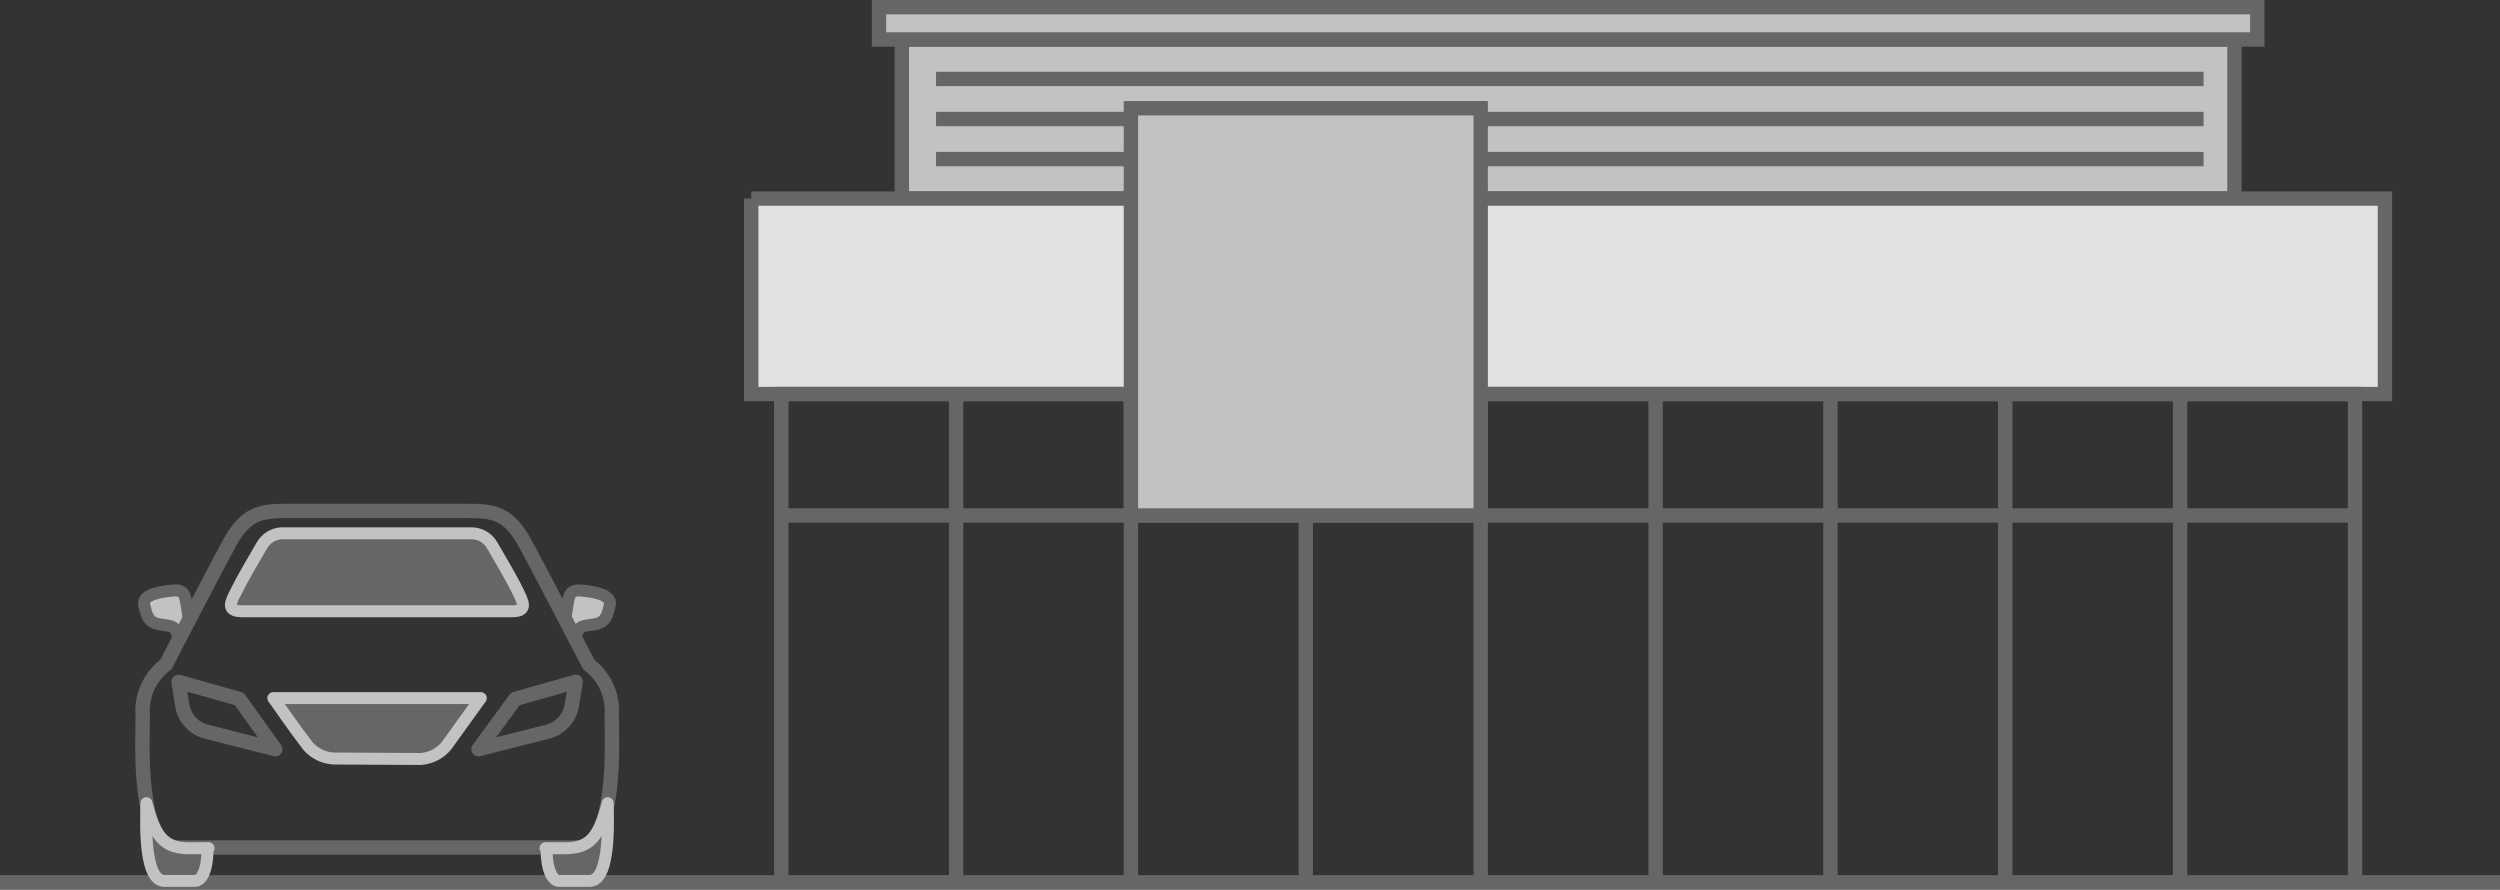
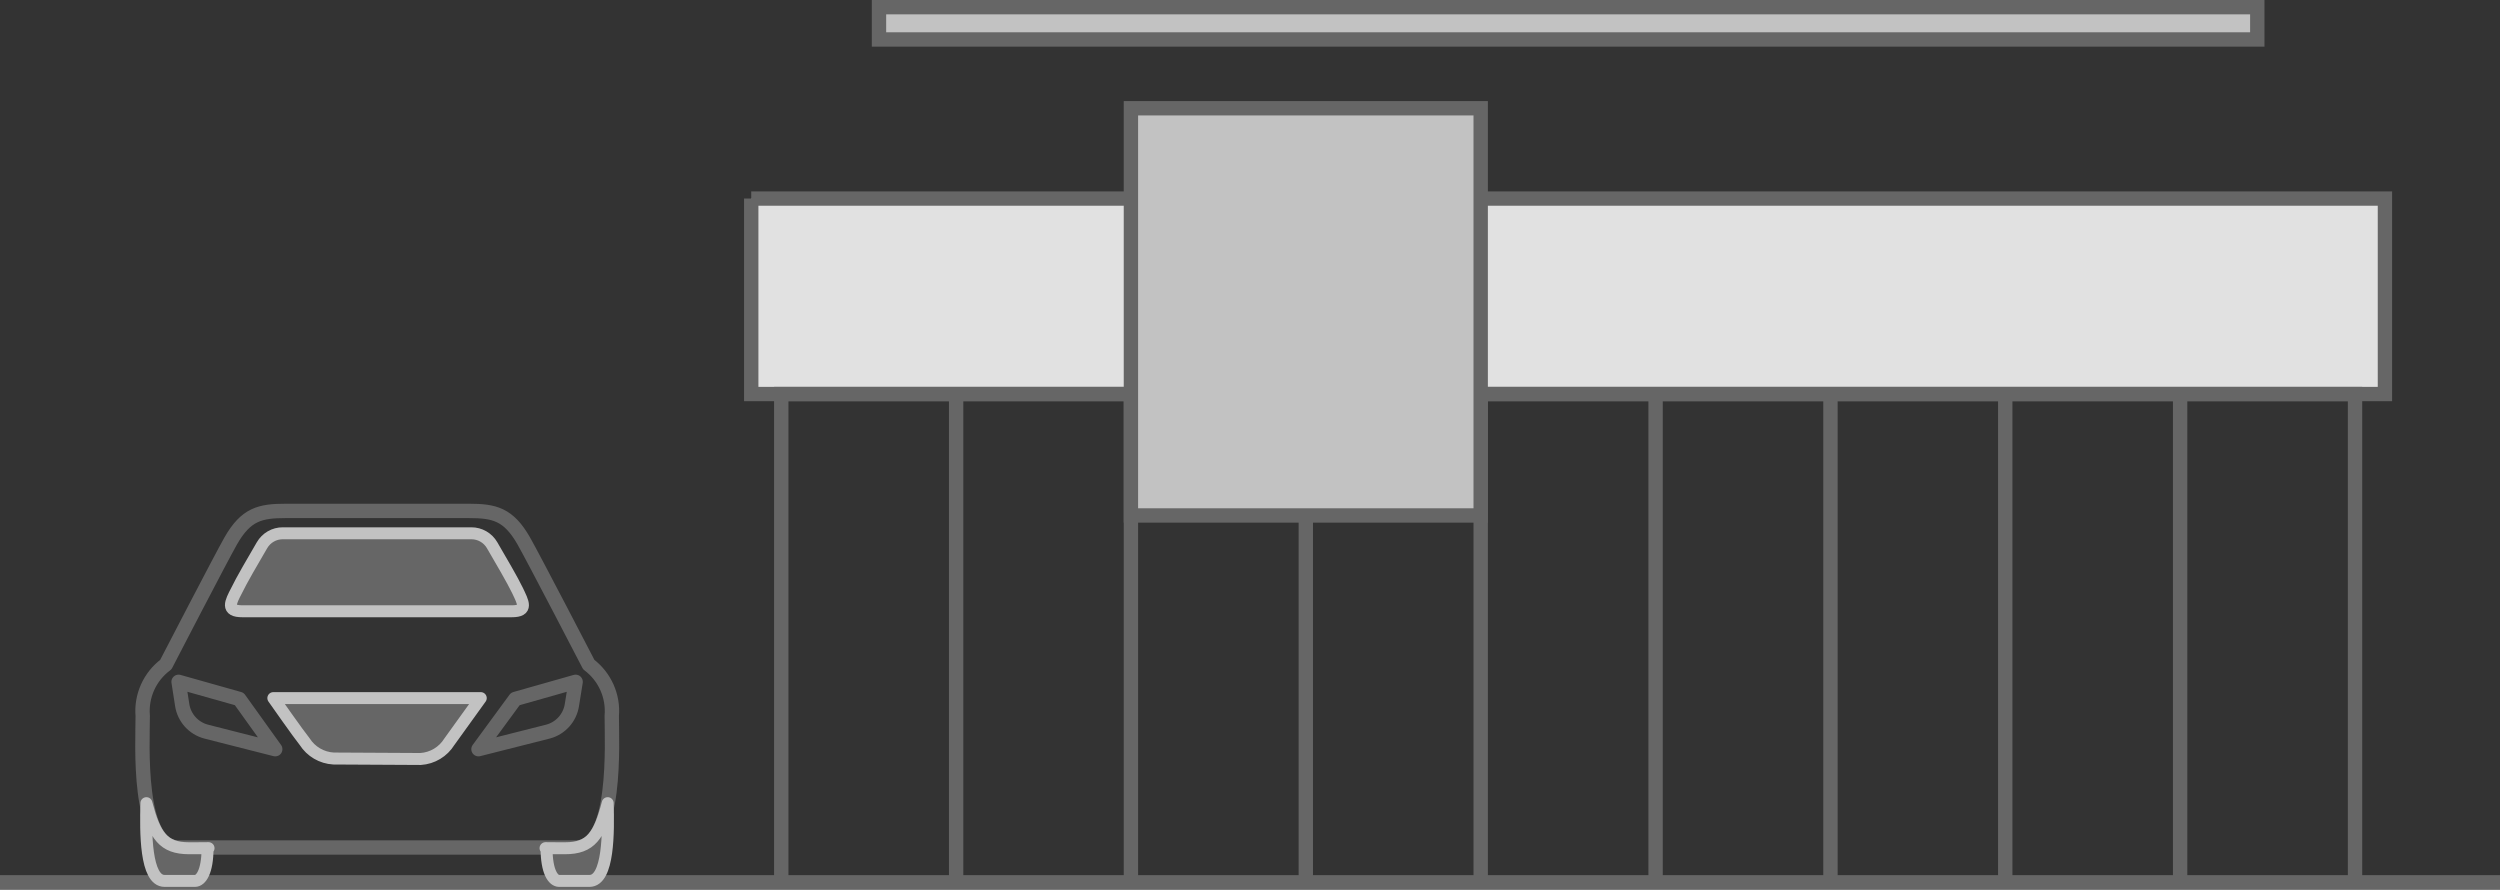
<svg xmlns="http://www.w3.org/2000/svg" id="b" data-name="レイヤー 2" width="137.333" height="48.864" viewBox="0 0 137.333 48.864">
  <rect x="0" y="0" width="137.333" height="48.864" fill="#333333" stroke="none" />
  <g id="c" data-name="contents">
    <g id="d" data-name="contents">
-       <path d="m49.541,2.169h73.204v8.733H49.541V2.169Z" fill="#c2c2c2" stroke="#666" stroke-miterlimit="10" stroke-width=".789" />
      <path d="m48.286.394h75.714v1.774H48.286V.394Z" fill="#c2c2c2" stroke="#666" stroke-miterlimit="10" stroke-width=".789" />
-       <path d="m51.42,4.337h69.629m-69.629,2.201h69.629m-69.629,2.201h69.629" fill="none" stroke="#666" stroke-miterlimit="10" stroke-width=".789" />
      <path d="m41.268,10.908h89.744v10.737H41.268v-10.737Z" fill="#e1e1e1" stroke="#666" stroke-miterlimit="10" stroke-width=".789" />
      <path d="m42.917,48.647v-27.001h86.452v27.001" fill="none" stroke="#666" stroke-miterlimit="10" stroke-width=".789" />
      <path d="m52.524,21.521v26.949m9.601-26.949v26.949m9.607-26.949v26.949m9.607-26.949v26.949m9.607-26.949v26.949m9.607-26.949v26.949m9.601-26.949v26.949m9.607-26.949v26.949" fill="none" stroke="#666" stroke-miterlimit="10" stroke-width=".789" />
-       <path d="m42.917,28.316h86.452" fill="none" stroke="#666" stroke-miterlimit="10" stroke-width=".789" />
      <path d="m62.125,5.947h19.214v22.369h-19.214V5.947Z" fill="#c2c2c2" stroke="#666" stroke-miterlimit="10" stroke-width=".789" />
      <path d="m0,48.47h137.333" fill="#fff" stroke="#666" stroke-miterlimit="10" stroke-width=".789" />
-       <path d="m31.049,34.026s.092-.618.151-.933.085-.697.657-.657,1.768.191,1.643.782-.256.946-.716,1.051-.867.066-.992.315l-.217.447m-21.199-1.005s-.092-.618-.151-.933-.085-.697-.657-.657-1.774.191-1.649.782.256.946.716,1.051.867.066.992.315l.217.447" fill="#c2c2c2" stroke="#666" stroke-linecap="round" stroke-linejoin="round" stroke-width=".657" />
      <path d="m20.713,28.066h5.047c1.393,0,2.175.177,3.016,1.656.539.946,3.568,6.788,3.568,6.788.879.659,1.356,1.725,1.262,2.819,0,1.485.315,7.228-1.971,7.228H9.811c-2.307,0-1.971-5.73-1.971-7.228-.094-1.096.386-2.163,1.268-2.819,0,0,3.023-5.842,3.562-6.788.841-1.479,1.623-1.656,3.016-1.656h5.027Z" fill="none" stroke="#666" stroke-linecap="round" stroke-linejoin="round" stroke-width=".789" />
      <path d="m9.811,37.456l.197,1.268c.107.707.623,1.282,1.314,1.465l3.798.966-1.978-2.76-3.332-.94Zm21.81,0l-.204,1.268c-.107.707-.623,1.282-1.314,1.465l-3.818.966,2.024-2.76,3.312-.94Z" fill="none" stroke="#666" stroke-linecap="round" stroke-linejoin="round" stroke-width=".789" />
      <path d="m20.713,33.579h-7.399c-.913,0-.657-.486-.315-1.143.243-.513.946-1.722,1.393-2.484.236-.408.672-.659,1.143-.657h10.356c.471-.002.908.249,1.143.657.447.762,1.15,1.971,1.393,2.484.309.657.598,1.143-.315,1.143h-7.399Zm-2.392,8.089c-.646-.036-1.236-.381-1.584-.927-.309-.375-1.722-2.392-1.722-2.392h11.395s-1.439,1.991-1.722,2.392c-.342.556-.932.911-1.584.953l-4.784-.026Zm-6.92,4.922c0,1.314-.368,1.801-.69,1.801h-1.669c-1.058,0-1.045-2.694-.999-4.271.467,1.781.92,2.477,2.346,2.477s1.012-.007,1.012-.007Zm18.623,0c0,1.314.368,1.801.69,1.801h1.669c1.058,0,1.045-2.694.999-4.271-.467,1.781-.92,2.477-2.346,2.477s-1.012-.007-1.012-.007Z" fill="#666" stroke="#c2c2c2" stroke-linecap="round" stroke-linejoin="round" stroke-width=".657" />
    </g>
  </g>
</svg>